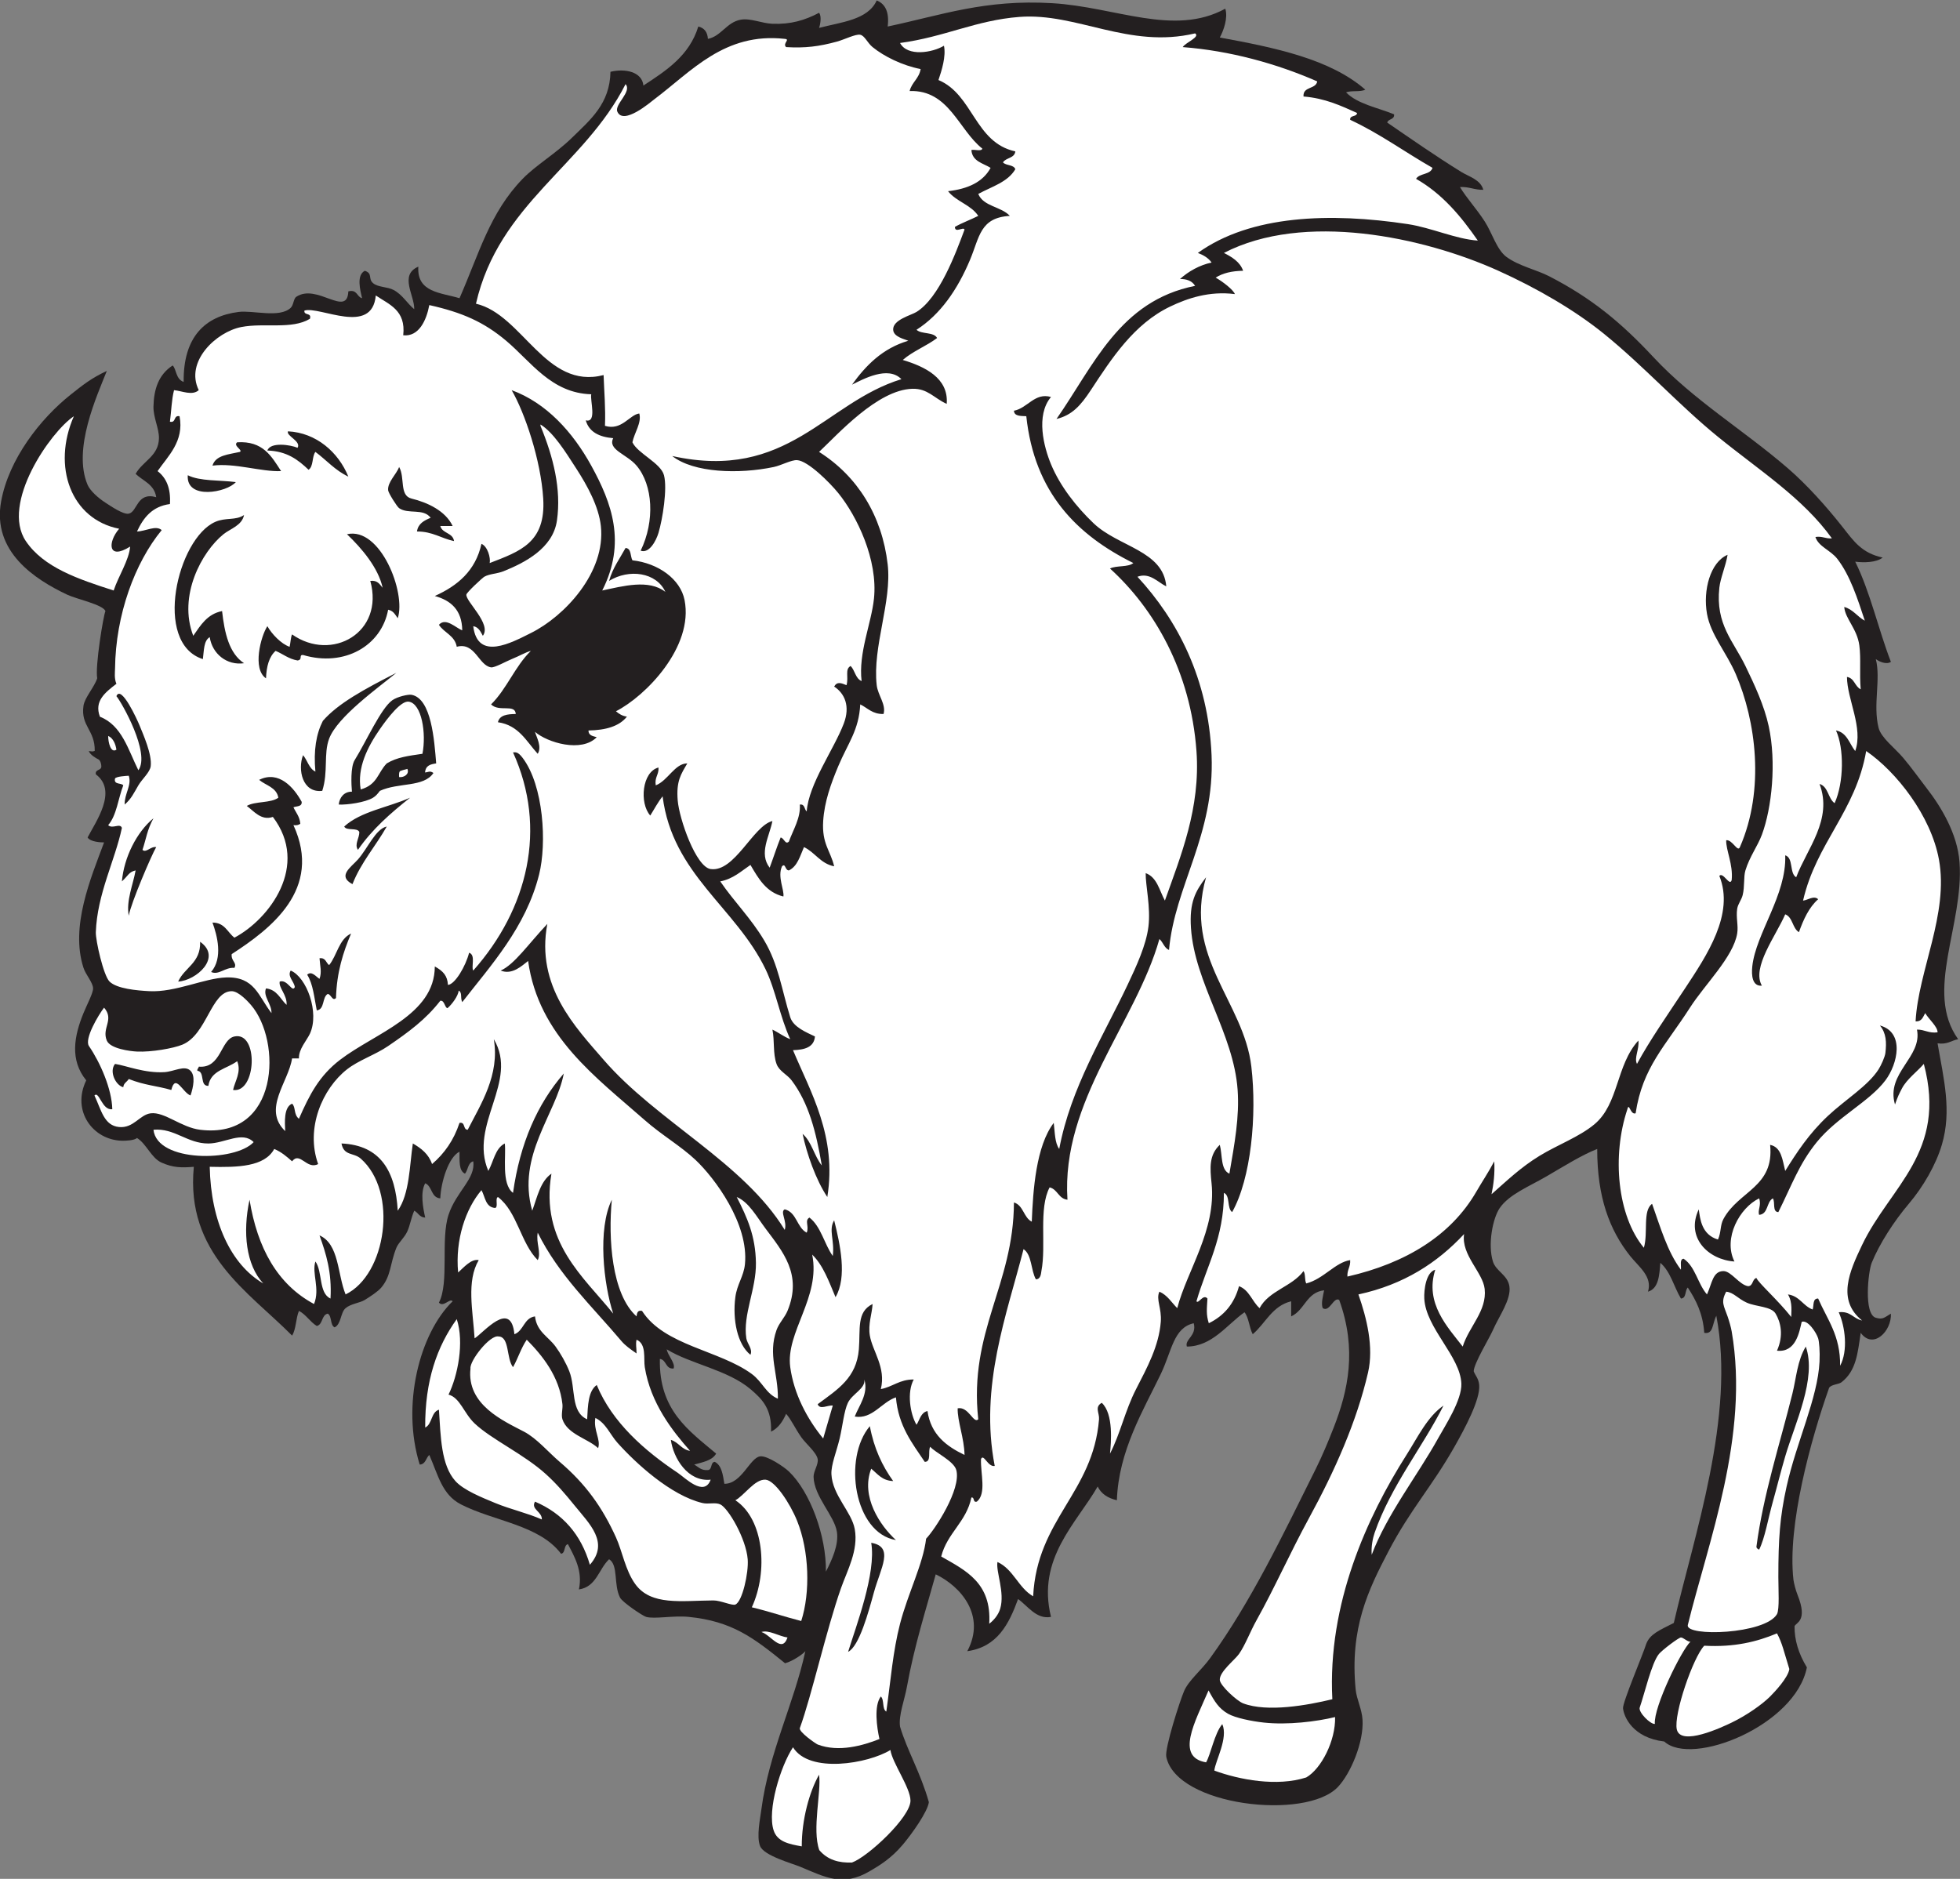
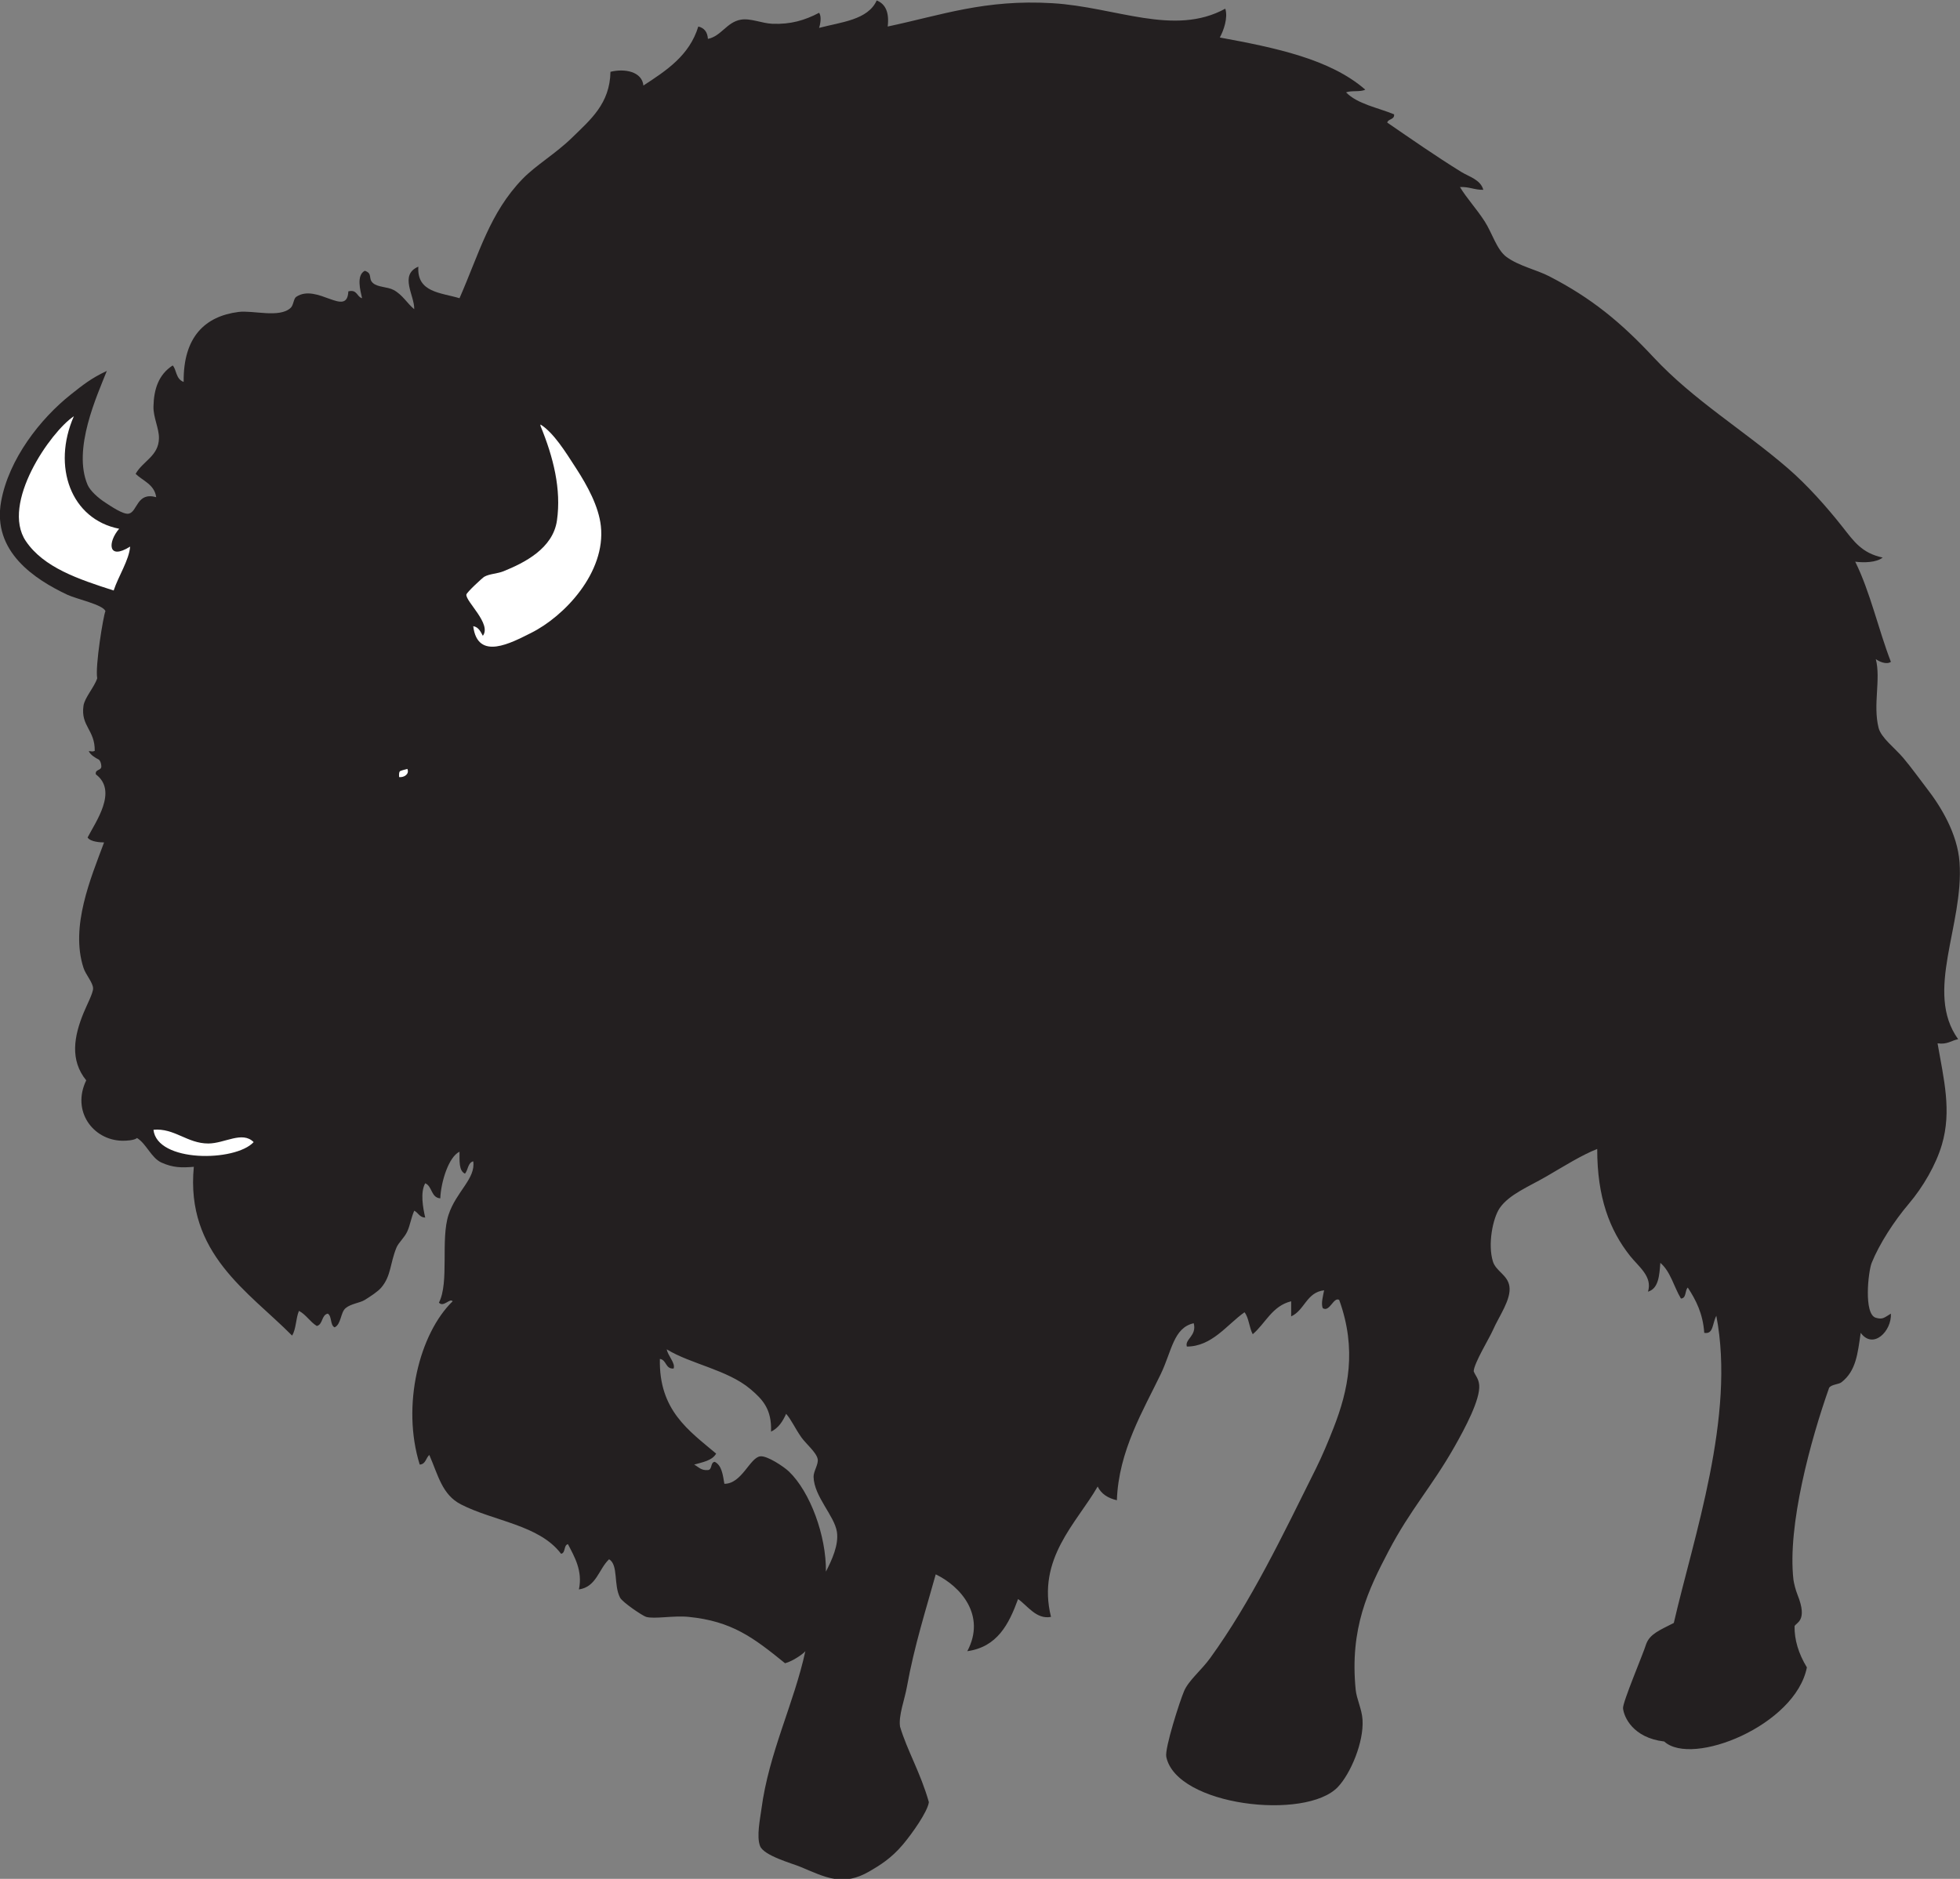
<svg xmlns="http://www.w3.org/2000/svg" viewBox="0 0 756.293 725.08" height="725.08" width="756.293" xml:space="preserve" id="svg2" version="1.1">
  <rect x="0" y="0" width="756.293" height="725.08" fill="#808080" stroke="none" />
  <defs id="defs6" />
  <g transform="matrix(1.333,0,0,-1.333,0,725.08)" id="g10">
    <g transform="scale(0.1)" id="g12">
      <path id="path14" style="fill:#231f20;fill-opacity:1;fill-rule:evenodd;stroke:none" d="m 309.164,4365.54 c -28.125,-71.33 -99.773,-226.25 -55.613,-329.73 7.304,-17.11 30.773,-38.22 51.64,-51.64 13.543,-8.71 51.508,-35.19 67.539,-31.79 25.418,5.41 22.918,63.68 79.45,47.68 -5.285,37.09 -38.016,46.74 -59.586,67.53 21.113,37.69 66.703,51.25 67.523,103.29 0.453,28.27 -16.543,60.05 -15.883,91.37 1.059,50.5 14.844,92.83 55.614,119.18 11.297,-11.15 8.496,-39.41 31.785,-47.68 -1.481,130.21 61.808,190.25 158.902,202.61 42.199,5.38 118.504,-18.56 150.957,11.92 8.289,7.78 8.309,26.68 15.891,31.78 60.305,40.5 147.527,-61.48 150.957,15.89 26.18,6.32 24.01,-15.72 39.73,-19.86 -5.53,24.02 -16.79,66.66 7.95,79.45 23.89,-8.02 8.54,-22.48 23.84,-35.75 14.28,-12.4 41.39,-10.14 59.58,-19.86 25.74,-13.76 39.13,-38.89 59.59,-55.62 1.37,39.36 -44.34,99.05 11.92,123.15 -4.83,-75.02 65.32,-75.05 119.18,-91.37 57.23,130.35 87.42,247.19 182.74,345.62 38.13,39.38 96.08,73.23 143.02,119.17 53.47,52.34 109.46,98.12 111.22,190.69 41.93,10.31 91.31,0.39 95.35,-39.72 66.5,43.41 133.15,86.66 158.9,170.81 17.16,-4.02 26.56,-15.81 27.81,-35.75 38.57,7.62 54.52,48.66 95.35,55.61 28.26,4.82 61,-10.75 91.36,-11.91 53.28,-2.02 93.69,10.07 135.07,31.78 7.68,-9.67 3.82,-33.23 0,-43.7 65.03,17.08 141.22,22.99 166.85,79.45 25.58,-10.17 36.71,-34.8 31.79,-75.48 157.02,33.28 281.27,79.13 476.71,67.54 183.45,-10.88 351.89,-97.2 500.54,-15.89 8.34,-26.41 -4.84,-63.39 -15.88,-83.43 160.95,-29.71 319.16,-62.2 421.09,-150.95 -13.66,-7.53 -40.66,-1.72 -55.61,-7.95 33.49,-34.03 91.2,-43.85 139.03,-63.56 1.59,-16.14 -16.91,-12.22 -19.86,-23.84 69.5,-47.65 140.33,-97.15 214.53,-143.01 21.81,-13.48 55.88,-22.25 63.56,-51.65 -25.73,-0.57 -40.9,9.43 -67.54,7.95 19.52,-32.48 46.8,-61.17 71.51,-99.32 21.62,-33.37 34.85,-82.4 63.56,-103.28 35.68,-25.97 86.57,-36.78 123.15,-55.62 122.14,-62.89 207.27,-132.92 301.92,-234.38 116.76,-125.17 260.73,-210.68 389.32,-321.79 54.88,-47.42 111.13,-110.14 158.9,-170.82 31.8,-40.38 54.73,-74.44 115.21,-87.4 -18.1,-14.62 -54.48,-15.13 -79.46,-11.92 43.47,-87.63 66.79,-195.4 103.29,-290 -12.83,-8.95 -34.35,0.89 -43.68,7.95 15.07,-58.41 -8.73,-131.67 7.93,-198.63 7.29,-29.29 47.12,-58.53 71.52,-87.4 24.94,-29.53 48.93,-63.51 67.52,-87.4 40.68,-52.22 89.31,-131.19 95.35,-214.52 13.19,-182.38 -102.72,-374.94 -3.98,-512.46 -19.97,-3.87 -31.54,-16.13 -59.59,-11.93 18.19,-104.79 41.35,-195.22 12.6,-293.15 -17.03,-58.05 -54.3,-122.6 -96.02,-171.64 -42.28,-49.73 -85.37,-116.37 -107.26,-170.82 -9.98,-24.82 -23.7,-148.48 11.93,-158.91 20.25,-5.93 24.39,0.39 43.68,11.92 2.63,-50.31 -51.13,-104.96 -87.39,-55.63 -8.87,-60.21 -13.26,-110.06 -55.61,-143.01 -8.46,-6.56 -28.37,-5.83 -35.76,-15.89 -53.3,-150.49 -121.42,-399.09 -103.3,-556.156 1.48,-10.137 6.01,-28.906 11.93,-43.711 30.53,-76.172 -4.8,-79.726 -8.75,-90.566 -0.49,-39.004 11.16,-78.887 35.69,-119.219 -33.11,-168.105 -332.33,-288.262 -412.92,-214.551 -91.11,10.84 -116.85,71.446 -119.26,96.153 -1.65,16.933 58.6,158.125 66.95,185.937 10.76,29.336 38.71,39.922 80.03,61.152 57.05,248.106 179.22,599.061 123.04,889.241 -12.06,-22.97 -7.91,-54.1 -34.92,-49.38 -3.85,55.74 -24.07,95.12 -47.68,131.12 -8.84,-8.38 -3.42,-31.02 -19.86,-31.8 -20.35,33.94 -30.11,78.48 -59.59,103.3 -2.82,-36.89 -5.12,-74.34 -35.75,-83.44 13.59,43.93 -26.98,72.23 -51.65,103.3 -60,75.59 -95.44,170.63 -95.33,309.87 -44.35,-17.27 -95.7,-49.63 -146.99,-79.46 -50.66,-29.45 -107.85,-51.95 -135.07,-91.36 -20.18,-29.22 -35.28,-105.22 -19.87,-154.95 8.75,-28.22 42.48,-38.71 47.68,-71.5 6.07,-38.26 -30.45,-87.38 -47.68,-127.13 -9.8,-22.62 -54.89,-96.07 -55.62,-119.18 4.41,-12.05 14.2,-20.56 15.9,-39.72 3.73,-41.96 -42.08,-126.82 -71.51,-178.77 -65.61,-115.8 -127.16,-180.73 -190.68,-301.918 -58.54,-111.66 -112.95,-223.066 -95.35,-401.23 2.75,-27.813 17.94,-56.036 19.86,-87.403 4.01,-64.902 -34.64,-155.937 -71.5,-194.648 -92.8,-97.52 -467.03,-54.766 -496.58,87.383 -5.09,24.453 39.29,162.168 51.65,190.703 13.49,31.172 49.71,59.726 75.47,95.332 118.76,164.16 208.96,353.398 305.89,548.221 18.15,36.45 35.58,78.03 51.65,119.18 41.79,107.05 67.83,225.74 15.89,369.45 -16.26,9.93 -27.84,-37.03 -47.68,-23.82 -5.37,13.71 0.87,34.9 3.99,51.64 -51.17,-5.78 -56.16,-57.74 -95.35,-75.49 0,14.57 0,29.14 0,43.71 -55.3,-13.57 -74.01,-63.71 -111.24,-95.35 -10.29,18.83 -10.92,47.34 -23.83,63.57 -50.68,-35.68 -93.81,-99.16 -166.85,-99.31 -6.93,21.23 29.35,30.78 19.87,67.52 -58.72,-13.13 -63.27,-80.22 -95.35,-146.98 -50.11,-104.31 -122.27,-222.58 -127.12,-365.49 -25.75,6.02 -45.3,18.27 -55.62,39.73 -60.36,-105.19 -177.12,-208.495 -135.07,-377.402 -42.34,-8.105 -67.63,32.168 -95.33,51.641 -26.57,-72.734 -59.97,-138.672 -146.99,-150.957 54.97,103.223 -18.97,187.734 -91.37,222.461 -27.86,-100.703 -61.97,-206.367 -83.43,-325.742 -6.74,-37.5 -24.77,-83.457 -19.86,-115.215 20.9,-69.922 59.11,-132.559 83.42,-218.496 -3.49,-27.695 -48.66,-91.348 -75.48,-123.145 -33.76,-40.02 -67.14,-60.078 -96.06,-76.973 -77.76,-45.508 -127.45,-17.539 -201.88,13.418 -22.49,9.336 -104.36,31.641 -115.21,59.59 -10.78,27.753 0.25,79.004 3.98,107.246 21.54,163.164 94.19,305.273 127.12,456.855 -6.04,-7.519 -35.23,-28.555 -58.73,-34.922 -91.95,74.629 -153.99,121.699 -278.95,134.238 -44.25,4.454 -99.14,-6.894 -123.14,0 -10.56,3.028 -68.48,42.247 -75.49,55.606 -19.38,36.992 -4.37,94.59 -31.78,111.25 -30.07,-28.184 -36.52,-80.02 -87.39,-87.402 11.48,53.925 -13.12,95.253 -31.79,131.093 -12.9,-2.988 -6.14,-25.644 -19.86,-27.812 -63.45,83.887 -194.92,94.067 -290,143.027 -54.4,28.01 -65.82,84.43 -91.37,143.01 -10.07,-8.46 -10.13,-26.94 -27.81,-27.81 -53.47,171.36 -0.99,379.14 95.35,472.75 -8.2,10.08 -26.4,-18.56 -39.73,-3.98 30.4,58.75 4.33,182.79 27.8,254.25 22.17,67.44 79.02,104.63 71.52,154.92 -15.74,-4.12 -14.7,-25.03 -23.84,-35.74 -18.28,8.21 -15.7,37.27 -15.89,63.56 -31.91,-15.2 -53.97,-88.79 -55.62,-135.06 -27.15,1.97 -23,35.25 -43.69,43.69 -14.73,-26.21 -6.47,-71.21 0,-99.32 -16.76,0.47 -20.1,14.34 -31.79,19.87 -9.34,-21.74 -11.81,-41.6 -19.87,-59.59 -8.37,-18.71 -25.56,-32.35 -31.77,-47.68 -18.64,-45.98 -15.08,-81.21 -43.7,-115.19 -10,-11.88 -32.14,-26.06 -47.67,-35.77 -14.22,-8.88 -40.2,-10.84 -55.63,-23.82 -15.085,-12.72 -12.468,-46.49 -31.773,-55.63 -13.597,6.27 -7.344,32.38 -19.863,39.73 -18.652,-3.87 -13.578,-31.45 -31.777,-35.76 -19.747,12.05 -30.793,32.77 -51.645,43.71 -9.164,-21.29 -7.996,-52.91 -19.867,-71.51 -126.067,127.17 -308.711,237.46 -284.43,488.62 -36.402,-3.05 -60.383,-2.45 -92.969,11.93 -30.41,13.42 -43.929,54.55 -71.503,71.5 -7,-6.79 -31.114,-8.28 -43.704,-7.95 -84.5,2.27 -146.117,86.55 -103.289,174.81 -48.066,59.14 -35.054,128.2 -7.937,194.65 9.472,23.22 27.969,57.99 27.805,71.52 -0.204,16.84 -21.297,39.47 -27.805,59.57 -38.695,119.45 20.93,259.11 59.582,363.11 -8.512,-0.11 -39.606,1.17 -47.664,14.3 23.187,45.25 88.234,134.52 23.832,182.74 -2.742,15.99 16.726,9.75 15.894,23.84 -0.078,6.99 -2.988,15.18 -6.73,18.5 -10.777,5.71 -23.664,12.91 -29.801,24.86 8.383,0.31 8.75,-2.7 17.469,0.7 0.797,61.42 -41.055,71.3 -32.582,130.72 3.308,23.25 31.609,54.31 39.722,79.46 -6.371,35.04 17.907,182.01 23.836,194.66 -8.113,19.1 -83.316,34.42 -111.23,47.67 -92.555,43.93 -217.418,124.09 -190.691,270.14 22.297,121.79 112.488,238.62 202.605,309.87 34.074,26.93 58.035,46.42 103.289,67.53 z M 1910.14,1505.25 c 19.83,-2.67 15.45,-29.57 39.72,-27.81 6,15.39 -16.42,36.47 -19.86,55.61 68.91,-42.5 175.78,-59.07 242.32,-115.2 36.2,-30.53 61.97,-58.94 59.59,-123.14 21.43,10.35 33.88,29.68 43.7,51.64 15.41,-17.64 24.82,-40.3 43.7,-67.54 12.85,-18.52 44.3,-44.32 47.67,-63.56 2.68,-15.27 -12.39,-35.39 -11.92,-51.64 1.66,-56.93 60.3,-112.22 67.54,-158.9 5.88,-37.972 -14.96,-82.308 -31.78,-115.218 1.17,104.238 -45.7,231.018 -107.27,289.998 -13.45,12.91 -63.1,46.8 -83.42,43.69 -29.85,-4.51 -53.05,-79.74 -103.28,-79.43 -4.39,26.07 -7.54,53.38 -27.81,63.55 -13.3,-1.26 -6.45,-22.67 -19.87,-23.82 -20.15,-1.6 -27.65,9.41 -39.72,15.88 24.72,7.07 52.09,11.48 63.56,31.79 -78.98,66.66 -166.1,125.24 -162.87,274.1 v 0" />
-       <path id="path16" style="fill:#ffffff;fill-opacity:1;fill-rule:evenodd;stroke:none" d="m 301.215,2522.25 c 30.508,-34.83 -7.449,-58.75 7.949,-95.36 9.957,-23.63 67.555,-30.85 87.399,-31.77 41.894,-1.94 104.824,9.14 131.093,19.86 71.344,29.1 83.321,155.02 143.02,154.92 20.383,-0.02 48.363,-31.33 55.613,-39.7 90.242,-104.3 82.734,-389.71 -146.988,-361.51 -54.676,6.7 -103.024,52.56 -143.012,47.66 -32.066,-3.93 -49.203,-43.54 -91.371,-39.73 -43.902,3.99 -51.66,49.26 -71.512,91.37 13.864,14.26 21.496,-44.03 51.649,-39.73 -1.325,58.46 -34.797,134.88 -67.535,182.76 -14.098,20.6 27.453,90.15 43.695,111.23 z m 55.621,-230.41 c 0.941,12.3 11.055,15.43 15.894,23.82 46.508,-18.47 80.676,-19.47 123.149,-31.77 12.047,49.22 32.851,-7.85 55.613,-15.9 8.563,24.9 14.332,57.07 0,71.5 -17.023,17.19 -47.262,-2.2 -75.48,-3.96 -57.071,-3.54 -110.989,18.98 -143.016,23.83 -17.473,-21.14 1.027,-61.63 23.84,-67.52 z m 246.305,3.96 c 6.468,45.18 54.011,49.28 83.422,71.5 12.941,-31.25 -6.586,-57.87 -11.918,-83.41 67.777,-9.93 74.707,170.04 3.972,154.92 -40.359,-8.61 -37.894,-93.18 -103.289,-87.38 -0.215,-5.08 -5.09,-5.51 -3.973,-11.94 22.704,-2.44 5.793,-44.53 31.786,-43.69 v 0" />
-       <path id="path18" style="fill:#ffffff;fill-opacity:1;fill-rule:evenodd;stroke:none" d="m 313.141,3308.82 c 14.941,-6.24 21.64,-24.73 23.836,-39.72 -16.543,-11.08 -23.829,21.07 -23.836,39.72 v 0" />
      <path id="path20" style="fill:#ffffff;fill-opacity:1;fill-rule:evenodd;stroke:none" d="m 444.234,2168.69 c 60.672,5.63 97.684,-39.92 158.903,-39.74 47.426,0.15 98.367,37.16 131.101,3.98 -53.476,-57.58 -279.621,-59.38 -290.004,35.76 v 0" />
-       <path id="path22" style="fill:#ffffff;fill-opacity:1;fill-rule:evenodd;stroke:none" d="m 1222.87,3257.18 c -41.07,-6.07 -73.36,-9.82 -103.29,-27.81 -26.53,-27.08 -26.49,-61.42 -75.48,-75.48 -10.69,62.41 19.26,122.35 55.61,174.79 23.35,33.68 61.34,82.7 83.43,79.46 37.76,-5.55 51.28,-91.87 39.73,-150.96 z M 4996.85,1699.9 c 21.7,-2.07 33.05,-19.86 59.59,-31.77 26.79,-12.02 70.83,-10.47 83.42,-31.78 14.6,-24.69 23.96,-62.39 3.98,-107.27 54.99,-5.95 64.68,54.47 71.5,83.44 17.53,7.23 42.54,-31.17 47.68,-47.68 2.91,-9.33 5.43,-37.07 3.97,-67.54 -5.04,-105.46 -66.7,-232.3 -95.35,-361.5 -19.56,-88.22 -23.83,-151.542 -23.84,-262.187 0,-36.543 3.7,-92.578 -3.96,-107.265 -34.23,-58.457 -264.46,-65.899 -258.23,-31.778 58.35,238.848 179.21,548.03 127.14,850.14 -2.19,12.67 -6.89,28.96 -11.92,43.69 -10.25,30 -20.54,41.05 -3.98,71.5 z m 191.51,-295.56 c -35.67,-143.68 -84.36,-292.19 -104.11,-443.344 0.84,-4.453 4.4,-6.191 7.94,-7.93 16.89,34.2 25.42,88.084 39.74,139.024 11.63,41.46 22.72,86.89 35.75,131.09 28.32,96.16 91.71,225.82 59.58,317.84 -24.63,-40.34 -27.53,-90.88 -38.9,-136.68 z m -1009.88,-34.16 c -46.66,-32.23 -74.03,-90.69 -107.25,-143.01 -113.3,-178.44 -228.92,-430.451 -214.52,-707.131 -72.06,-17.519 -188.39,-38.457 -258.23,-11.914 -17.94,6.816 -66.45,51.172 -67.52,67.539 -1.57,23.828 43.43,58.086 55.61,75.469 18.27,26.113 31.74,63.769 51.64,99.316 50.82,90.781 95.98,193.164 150.96,293.981 75.14,137.74 137.95,279.2 170.82,421.1 17.2,74.14 -3.86,158.12 -27.79,226.44 131.73,28.5 228.6,91.84 305.89,174.79 -8.92,-60.59 54.43,-110.86 59.58,-158.91 6.85,-63.9 -45.19,-108.4 -63.57,-166.83 -43.12,55.86 -110.56,125.21 -79.45,222.44 -26.9,-7.13 -33.02,-58.71 -31.78,-83.42 4.32,-85.49 104.66,-167.64 107.3,-246.47 1.59,-47.59 -46.32,-120.35 -67.56,-158.73 -58.66,-105.97 -148.38,-220.31 -191.93,-336.578 -1.97,24.746 3.51,49.375 8.35,63.338 47.2,136.21 139.44,248.77 199.45,368.58 z m -1676.43,75.48 c 12.48,-41.64 -16.18,-76.48 -27.81,-107.26 51.12,-8.44 77.38,41.58 119.18,55.62 7.09,-82.97 47.3,-132.79 83.43,-186.72 20.15,-0.29 8.58,31.14 15.89,43.7 14.38,-17 68.47,-41.21 75.48,-67.52 14.83,-55.73 -62.39,-172.7 -87.4,-198.636 -8.58,-73.125 -52.59,-158.047 -75.48,-246.309 -20.75,-80.019 -26.89,-163.125 -39.73,-254.258 -12.76,7.11 -5.33,34.414 -15.88,43.711 -20.45,-26.64 -11.55,-89.726 -3.98,-123.144 -47.35,-18.887 -118.11,-39.102 -178.77,-15.899 -5.17,1.993 -55.64,36.739 -51.64,47.676 33.51,91.504 76.92,285.371 119.17,405.195 17.94,50.879 50.84,109.258 39.73,170.824 -9.04,50.11 -64.6,97.67 -67.53,158.9 -1.3,27.15 14.73,65.18 23.84,103.3 8.29,34.71 12.66,80.02 23.83,103.29 12.8,26.67 51.22,40.89 47.67,67.53 z m 91.37,-464.801 c -45.92,41.851 -102.73,126.131 -71.51,206.581 18.3,-14.8 31.47,-34.74 63.56,-35.74 -31.68,43.77 -55.78,95.18 -67.53,158.89 -78.4,-92.29 -45.69,-309.38 75.48,-329.731 z m -63.56,-150.957 c 19.35,70.411 59.64,131.621 -7.95,143.008 15.02,-87.48 -44.14,-241.738 -66.9,-315.722 32.39,16.113 59.15,115.625 74.85,172.714 z m -1044.8,651.508 c 14.29,25.45 23.55,55.89 39.73,79.47 45.33,-45.8 94.44,-106.43 103.28,-186.72 1.44,-13.05 -4.21,-31.02 0,-43.71 14.49,-43.59 73.75,-55.82 103.29,-83.42 8.59,24.55 -14.29,51.88 -7.95,87.38 30.35,-14.53 42.57,-47.96 63.57,-71.48 53.29,-59.71 154.75,-152.93 246.3,-174.8 17.51,-4.18 37.06,2.71 51.64,-3.97 23.14,-10.62 74.75,-99.121 79.46,-158.906 3.06,-38.926 -15.55,-122.832 -35.75,-131.113 -9.39,-3.828 -42.86,12.05 -63.57,11.933 -92.58,-0.586 -180.71,-16.054 -226.44,47.676 -28.62,39.883 -37.13,94.453 -55.61,135.059 -39.62,87.031 -87.5,154.321 -162.88,218.491 -33.2,28.29 -66.1,67.91 -103.29,87.41 -59.93,31.4 -166.6,78.02 -154.93,182.73 -3.14,22.01 56.29,98.26 81.1,92.87 32.46,-0.6 22.34,-64.06 42.05,-88.9 z m -254.24,-174.79 c -1.02,136.09 34.73,235.41 91.36,313.83 22.18,-67.68 2.82,-164.16 -23.84,-218.5 33.54,-9.02 44.22,-53.75 75.48,-83.41 48.68,-46.2 143.08,-89.24 206.58,-147 30.58,-27.79 54.98,-56.25 83.43,-91.36 42.51,-52.48 100.58,-106.391 43.69,-170.825 -25.67,88.204 -79.08,148.675 -158.89,182.735 -12.92,-22.36 20.75,-28.46 19.85,-51.64 -42.43,18.83 -90.17,29.1 -135.07,47.68 -37.22,15.41 -91.35,36.97 -115.2,63.57 -41.62,46.37 -42.4,128.09 -47.67,206.56 -23.22,-7.24 -19.09,-41.81 -39.72,-51.64 z m 95.34,448.91 c -8.91,94.98 21.86,184.7 67.53,238.36 10.95,-19.51 11.35,-49.57 39.72,-51.64 9.83,3.41 -1.16,27.63 7.95,31.77 56.32,-43 65.52,-133.12 115.21,-182.73 10.96,21.66 -5.71,49.82 0,79.45 61.03,-123.4 156.3,-211.85 242.33,-313.85 10.65,-12.63 25.41,-23.18 43.7,-35.76 0.01,17.76 -3.01,25.86 0,39.75 29.38,-12.31 19.9,-54.96 23.83,-79.47 16.75,-104.32 80.35,-185.12 131.11,-242.33 -25.23,3.93 -33.08,25.2 -55.63,31.78 7.02,-52.07 48.78,-122.32 115.2,-115.2 -18.69,-51.54 -74.65,6.08 -95.34,19.87 -95.45,63.55 -189.91,145.97 -234.38,254.24 -24.87,-17.5 -25.65,-59.09 -27.8,-99.32 -48.73,21.66 -32.4,90.31 -51.65,139.04 -9.42,23.87 -25.01,51.41 -39.73,71.53 -21.73,29.7 -54.25,42.73 -59.58,87.38 -32.44,-4.63 -32.43,-41.72 -59.6,-51.64 -9.93,102.01 -89.37,4.14 -115.21,-11.92 -5.12,80.59 -24.05,165.49 11.93,226.45 -21.61,4.78 -43.79,-21.76 -59.59,-35.76 z M 352.859,3042.66 c -5.375,15.01 -27.308,-4.24 -39.718,7.94 24.636,28.33 28.886,77.05 43.695,115.21 -5.777,7.98 -28.203,0.92 -23.84,19.86 3.543,5.91 31.379,7.51 39.734,7.95 9.223,-27.55 -12.64,-51.83 -11.925,-83.42 19.254,16.46 26.008,32.24 39.73,55.61 10.828,18.44 33.641,37.76 35.754,55.62 4.078,34.39 -21.797,91.68 -32.559,118.4 -5.261,13.07 -52.835,118.74 -66.753,84.19 14.761,-17.18 99.234,-165.41 63.558,-214.51 -29.515,59.2 -47.492,129.95 -111.234,154.93 -17.383,45.33 15.262,70.34 47.676,95.34 -6.778,15.86 -4.082,33.79 -3.981,43.7 1.66,156.49 57.832,307.52 135.07,401.24 -16.8,15.12 -46.578,-3.4 -71.503,-3.97 18.46,39.79 43.882,72.63 95.347,79.45 2.953,46.66 -11.105,76.3 -35.758,95.34 29.129,42.52 77.75,86.26 63.567,158.91 -18.336,3.76 -9.117,-20.02 -27.809,-15.9 4.16,30.27 4.738,64.11 11.906,91.37 23.153,-2.24 52.602,-16.8 71.512,0 -40.664,82.93 50.758,168.67 123.152,182.74 66.622,12.96 145.918,-7.94 198.629,23.84 5.922,19.16 -18.23,8.25 -15.886,23.84 45.168,13.34 195.847,-73.81 206.577,43.7 38.6,-26.29 87.49,-42.28 79.45,-115.22 45.06,-4.86 67.1,42.85 75.48,87.41 95.75,-21.49 157.74,-48.91 222.47,-103.3 72.1,-60.57 130.38,-151.59 246.3,-154.92 -3.89,-17.49 17.39,-83.81 -15.89,-75.49 9.69,-34.01 39.21,-48.18 79.45,-51.64 -16.65,-33.71 39.1,-45.92 67.54,-79.45 47.56,-56.09 53.69,-160.15 11.92,-246.3 24.74,-8.92 44.68,28.39 51.64,51.64 11.87,39.69 26.1,127.83 15.89,166.85 -9.28,35.46 -76.37,63.13 -91.37,95.34 5.15,26.68 27.54,57.15 19.86,83.43 -28.07,-3.42 -50.89,-50.75 -99.32,-35.76 2.1,52.42 -2.34,98.3 -3.97,146.99 -167.9,-43.57 -234.72,175.39 -369.45,206.58 66.27,289.94 313.31,399.11 433.02,635.62 19.45,-21.67 -32.67,-58.73 -23.84,-79.46 17.39,-40.79 96.63,27.76 107.26,35.76 107.74,80.99 203.21,194.17 377.4,174.79 17.31,-1.23 -7.38,-13.28 3.97,-23.83 55.04,-3.32 95.5,1.79 146.99,15.88 21.75,5.96 54.25,22.54 67.53,19.87 12.88,-2.58 20.74,-23.52 35.76,-35.75 33.15,-27 85.93,-53.17 139.04,-63.57 -4.3,-27.47 -25.48,-38.08 -31.79,-63.56 114.18,3.64 141.36,-112.43 210.55,-166.84 -2.95,-8.96 -22.28,-1.57 -31.78,-3.98 2.51,-33.24 33.58,-37.93 55.62,-51.64 -22.31,-41.26 -66.1,-61.03 -123.15,-67.54 23.07,-29.9 66.53,-39.4 87.39,-71.5 -22.05,-11.06 -46.34,-19.86 -67.53,-31.78 -0.26,-19.53 24.98,1.55 27.81,-7.95 -25.53,-68.75 -73.21,-197.61 -139.04,-238.36 -15.85,-9.81 -69.15,-22.63 -67.54,-51.64 1.17,-20.93 33.19,-26.97 43.71,-31.79 -74.59,-22.07 -122.32,-71.02 -162.88,-127.12 32.71,16.24 104.49,55.66 143.01,15.9 -221.83,-67.9 -328.22,-296.29 -663.43,-222.48 62.03,-49.02 193.59,-52.94 293.98,-31.77 21.54,4.54 50.96,20.92 67.54,19.86 31.64,-2.04 94.58,-64.99 119.17,-95.35 54.2,-66.9 115.21,-193.08 103.29,-305.88 -7.59,-71.78 -45.48,-156.73 -35.75,-238.36 -17.9,7.26 -19.19,31.12 -31.79,43.69 -17.44,-9.62 -5,-31.32 -11.91,-55.62 -14.94,6.02 -27.03,11.47 -35.76,-3.97 30.33,-19.84 47.16,-56.62 27.81,-107.25 -28.79,-75.37 -101.48,-174.56 -107.26,-254.25 -7.43,5.81 -4.68,21.8 -19.86,19.87 2.65,-38.36 -19.09,-72.6 -31.79,-107.27 -10.45,-9.99 -13.37,9.96 -23.83,11.92 -11.38,-28.35 -20.93,-58.52 -31.78,-87.4 -31.97,41.36 -0.55,90.47 7.94,135.07 -55.84,-13.82 -109.24,-148.82 -178.77,-139.05 -42.64,6.01 -90.94,145.21 -95.34,198.64 -4.63,56.4 9.54,75.94 27.82,107.26 -36.2,0.05 -55.9,-49.76 -91.38,-63.56 -3.86,23.72 9.36,30.37 7.95,51.64 -47.55,-12.21 -55.92,-102.94 -23.84,-139.04 11.79,18.68 22.08,38.83 35.75,55.61 28.45,-226.14 211.38,-320.91 297.95,-500.54 29.61,-61.43 41.48,-137.46 71.51,-202.6 -19.07,7.4 -33.62,19.33 -51.65,27.79 6.77,-32.22 1.02,-68.75 11.92,-99.31 7.57,-21.2 30.83,-30.55 43.7,-47.66 49.82,-66.27 70.49,-148.11 87.4,-246.31 -21.96,27.03 -29.22,68.77 -55.61,91.37 11.86,-57.15 38.55,-133.48 71.51,-182.74 28.38,175.51 -48.41,303.6 -99.32,425.08 33.28,1.13 60.83,8.01 63.56,39.71 -24.61,11.93 -62.56,26.87 -71.51,55.62 -24.5,78.66 -33.89,152.76 -75.48,222.47 -38.8,65.04 -85.71,110.42 -127.13,170.83 37.62,7.4 60.49,29.56 87.4,47.66 23.11,-39.12 45.28,-79.19 95.35,-91.35 3.13,18.82 -17.85,56.83 -3.98,87.39 10.47,10.53 8.4,-11.77 19.86,-11.92 25.06,12.03 32.35,41.8 43.71,67.54 32.33,-15.34 47.54,-47.81 87.39,-55.62 -10.71,45.65 -35.96,64.64 -31.78,131.09 3.55,56.3 22.68,108.85 43.7,158.91 27.89,66.39 59.86,104 63.56,178.76 21.44,-10.33 34.97,-28.59 67.54,-27.81 7.76,28.07 -16.53,54.12 -19.87,83.42 -12.66,111.17 44.25,241.41 31.79,349.6 -16.24,140.99 -87.23,255.44 -198.64,325.76 53.49,50.02 169.02,180 270.14,182.74 44.35,1.19 62.89,-27.42 99.32,-43.7 6.16,75.02 -63.98,108.14 -127.13,127.12 28.89,25.41 68.43,40.16 99.32,63.56 -9.58,18.23 -45.35,10.26 -59.59,23.84 69.28,44.34 118.8,116.57 154.94,202.6 27.73,66.04 28.77,122.09 115.19,127.13 -24.55,27.09 -76.45,26.82 -91.37,63.55 38.52,21.08 85.27,33.92 107.27,71.51 -4.68,13.88 -27.19,9.89 -35.75,19.87 8.53,13.98 33.56,11.46 35.75,31.78 -117.58,25.43 -121.74,164.29 -222.47,206.57 9.34,27.69 22.34,68.6 15.89,99.32 -32.98,-20.1 -105.76,-32.43 -127.12,7.94 129.7,17.43 218.99,65.73 345.62,75.48 165.95,12.79 316.51,-93.21 508.48,-47.67 15.76,-10.39 -28.11,-26.58 -35.74,-39.72 136.74,-10.5 272.24,-47.91 389.31,-99.32 -4.26,-23.54 -41.92,-13.71 -39.73,-43.7 62.43,-5.1 108.36,-26.71 154.93,-47.67 -0.72,-12.51 -21.39,-5.09 -19.85,-19.86 85.85,-39.95 158.2,-93.39 238.35,-139.04 -6.07,-20.42 -37.83,-15.13 -47.68,-31.78 75.93,-43.25 130.02,-108.35 178.77,-178.78 -63.28,4.18 -134.65,37.38 -202.59,47.68 -223.9,33.96 -455.16,26.62 -607.82,-83.43 15.71,-5.99 30.61,-14.41 39.73,-27.8 -34.89,-7.44 -67.05,-25.65 -91.38,-47.67 18.3,0.32 34.92,-5.07 43.7,-19.86 -218.76,-43.44 -293.38,-231.02 -401.23,-385.35 45.05,10.94 69.92,38.71 99.32,83.42 59.76,90.87 124.5,191.84 230.41,242.33 49.33,23.53 112.25,45.17 186.71,35.75 -5.35,13.25 -35.3,36.16 -55.62,47.68 20.07,13.03 46.86,19.35 79.45,19.86 -9.35,26.39 -33.05,40.07 -55.61,51.64 231.15,119.6 575.96,47.09 794.53,-51.64 111.54,-50.38 221.15,-114.01 305.88,-182.74 115.19,-93.42 216.6,-205.92 329.73,-297.94 118.77,-96.6 246.2,-177.38 329.72,-293.98 -18.8,-1.6 -27.33,7.09 -47.66,3.97 8.77,-28.02 43.95,-38.1 63.56,-63.56 36.96,-47.97 58.4,-114.96 79.46,-178.77 -21.76,11.36 -33.61,32.61 -59.59,39.73 2.68,-34.11 37.18,-62.79 43.7,-111.24 5.09,-37.85 0,-82.32 3.97,-127.12 -17.15,8.02 -17.95,32.38 -39.73,35.76 0.3,-64.98 47.81,-147.17 23.83,-214.52 -17.08,21.31 -23.39,53.4 -55.61,59.58 23.68,-51.69 23.16,-150.19 -3.97,-210.55 -19.46,13.65 -18.09,48.12 -43.7,55.62 39.24,-103.07 -37.07,-188.41 -67.54,-270.14 -20.25,11.53 -7.24,56.31 -31.77,63.56 4.38,-114.71 -85.13,-226.01 -95.36,-321.77 -2.72,-25.53 -0.18,-58.05 27.82,-55.63 -30.28,52.54 40.52,144.06 67.54,206.58 22.13,-8.32 20.53,-40.37 39.71,-51.64 13.25,37.09 28.96,71.69 55.63,95.34 -12.21,11.95 -31.13,-3.11 -43.7,-3.97 38.2,167.05 152.4,258.1 182.73,433.02 87.21,-59.65 187.33,-187.15 210.56,-313.84 28.97,-157.99 -59.84,-322.13 -67.54,-468.77 18.34,-1.13 21.41,13.03 27.81,23.83 10.59,-17.95 36.36,-39.46 35.75,-55.61 -25.92,-3.42 -36.82,8.19 -59.59,7.93 16.26,-80.12 -90.88,-125.06 -63.55,-216.89 7.78,22.91 11.9,30.62 19.85,46.07 14.13,27.48 45.51,50.16 63.57,71.51 68.13,-256.18 -97.66,-354.52 -178.77,-524.38 -36.51,-76.44 -73.6,-159.18 0,-218.5 -25.52,4.93 -32.89,28.03 -67.53,23.85 18.8,-41.68 27.32,-111.6 3.96,-154.94 1.31,87.38 -37.55,134.57 -63.55,194.65 -16.47,0.59 -12.08,-19.71 -15.9,-31.78 -27.99,10.41 -37.64,39.16 -71.5,43.71 14.45,-24.18 8.97,-52.46 9.55,-65.31 -40.53,50.8 -94.71,98.26 -100.92,112.99 -12.48,-3.42 -8.83,-22.97 -23.84,-23.85 -25.51,3.71 -49.13,43.75 -71.5,43.69 -31.04,-0.06 -33.02,-35.6 -47.68,-67.52 -26.63,30.3 -33.54,80.33 -67.54,103.28 -12.34,-0.89 -6.71,-19.76 -7.94,-31.79 -39.21,52.17 -59.4,123.34 -83.43,190.7 -27.86,-19.26 -11.03,-84.08 -23.82,-127.13 -77.05,92.95 -92.87,266.39 -47.68,401.23 4.89,21.15 8.74,-17.79 23.84,-11.91 20.02,133.4 86.32,195 157.3,305.84 43.18,67.44 125.24,146.46 136.67,214.57 3.84,22.87 -3.82,46.06 0,71.51 2.15,14.35 12.22,25.05 15.89,39.73 6.21,24.79 2.3,52.98 7.95,71.51 12.1,39.71 35.47,70.49 47.67,103.28 29.04,78.09 42.34,209.89 19.86,313.84 -12.97,59.99 -41.11,120.21 -67.53,174.79 -35.04,72.36 -86.92,120.21 -75.48,226.44 3.05,28.28 18.58,62.92 23.84,95.35 -50.05,-21.33 -71.63,-102.76 -59.6,-170.82 10.72,-60.6 56.17,-111.52 83.44,-174.8 58.15,-134.99 84.78,-334.06 11.9,-500.54 -6.48,-16.6 -21.61,22.09 -39.72,19.86 -0.98,-28.83 20.38,-69.64 15.9,-115.21 -5.36,-20.57 -24.91,24.78 -35.76,11.91 44.7,-110.15 -36.52,-230.66 -99.31,-325.74 -51.48,-77.95 -102.8,-151.37 -139.05,-218.51 -9.1,17.18 7.3,42.93 3.98,67.53 -65.05,-71.62 -56.24,-183.08 -127.13,-242.32 -43.86,-36.64 -106.52,-59.36 -158.91,-91.37 -54.76,-33.47 -94.04,-71.62 -139.04,-111.23 5.9,28.52 9.91,58.95 7.95,95.33 -17.71,-33.35 -35.27,-59 -51.64,-87.38 -73.42,-127.38 -204.44,-207.63 -373.44,-246.31 -1.35,19.89 9.3,27.78 7.96,47.68 -43.17,-6.52 -77.14,-54.79 -127.14,-67.54 -5.18,9.38 -1.67,27.46 -7.94,35.74 -33.1,-45.02 -100,-56.25 -127.13,-107.24 -21.83,19.2 -29.65,52.42 -59.58,63.55 -13.72,-51.17 -43.82,-85.96 -87.4,-107.26 -8.15,25.19 -5.65,42.03 -3.96,71.5 -12.34,14.53 -26.06,-16.62 -31.79,-7.93 29.27,101.82 79.63,182.56 79.45,313.83 18.85,-7.64 8.19,-44.79 23.84,-55.63 54.61,97.01 72.14,279.65 55.61,421.12 -22.01,188.43 -197.35,315.41 -131.1,548.21 -30.94,-40.29 -48.69,-72.46 -43.7,-146.98 10.69,-159.44 123.65,-305.24 135.07,-468.77 5.51,-78.66 -8.87,-155.18 -23.83,-242.33 -25.96,11.12 -19.81,54.34 -27.8,83.42 -31.23,-29.43 -28.54,-66.23 -23.84,-111.23 14.04,-134.49 -71.01,-252.85 -99.32,-361.5 -16.6,16.48 -28.54,37.65 -51.64,47.65 -10.65,-22.24 7.12,-47.73 3.97,-87.38 -5.57,-70.25 -39.18,-131.8 -71.5,-194.67 -32.09,-62.38 -45.54,-129.24 -75.49,-186.7 3.06,31.49 10.79,114.67 -23.83,146.98 -21.63,-12.19 -6.47,-29.24 -7.94,-47.68 -17.17,-213.52 -179.42,-288.38 -190.69,-512.462 -42.93,24.59 -56.89,78.164 -103.29,99.317 -5.01,-27.813 21.9,-87.813 7.95,-135.078 -5.53,-18.692 -19.05,-33.985 -31.79,-43.692 7.2,118.438 -68.24,154.219 -139.03,194.668 17.58,68.497 72.57,99.547 87.39,170.817 10.45,1.18 3.13,-15.43 15.9,-11.93 28.28,23.26 10.28,81.07 11.91,123.16 7.42,17.52 19.87,-23.84 39.73,-19.86 -44.99,231.06 35.65,440.27 83.42,627.68 24.6,-16.45 20.86,-61.25 35.76,-87.41 14.67,0.24 14.76,18.03 15.88,23.83 14.61,74.96 -8.66,181.02 23.85,242.35 23.43,-5.71 25.46,-32.82 51.64,-35.77 -18.64,285.81 197.8,512.33 266.16,754.81 10.64,-9.22 13.83,-25.92 27.8,-31.78 16.27,185.17 132.94,333.34 123.16,564.1 -9.39,221.65 -98.94,391.37 -214.53,516.44 35.45,13.56 59.64,-16.64 83.43,-27.8 -8.72,103.8 -138.66,114.05 -210.54,182.74 -49.31,47.12 -96.52,106.58 -123.16,170.82 -20.47,49.4 -44.89,141.27 0,194.66 -46.94,13.82 -68.03,-32.58 -107.25,-39.73 0.91,-16.31 19.36,-15.06 35.75,-15.88 23.64,-221.34 146.14,-343.82 309.86,-425.08 -14.97,-12.84 -49.22,-6.41 -67.54,-15.89 127.24,-115.61 233.4,-296.51 250.28,-528.35 12.05,-165.52 -45.73,-304.1 -91.38,-433.02 -15.97,29.06 -22.48,67.57 -55.61,79.45 -0.55,-35.63 14.85,-98.68 7.95,-154.94 -6.61,-53.75 -34.97,-114.65 -59.59,-166.83 -70.35,-149.15 -165.15,-298.31 -198.63,-476.72 -13.01,17.44 -12.49,48.41 -15.89,75.47 -51.2,-67.25 -60.02,-194.48 -63.56,-286.02 -23.79,11.95 -24.05,47.44 -51.64,55.61 -0.91,-240.12 -131.16,-372.02 -103.3,-627.68 -13.74,-14.14 -27.71,37.81 -59.58,31.8 -1.02,-36.82 19.06,-86.86 19.86,-135.08 -52.75,25.37 -97.37,58.88 -107.26,127.13 -19.53,-4.32 -22.19,-25.49 -31.78,-39.73 -18.65,31.58 -28.19,94.67 -7.95,131.09 -41.35,0.32 -60.76,-21.32 -95.33,-27.81 15.6,62.42 -24.22,109.81 -31.79,154.94 -5.6,33.4 6.49,63.09 7.95,91.37 -46.86,-22.91 -34.92,-72.32 -39.73,-131.11 -6.77,-82.62 -60.77,-115.69 -119.18,-158.89 6.04,-17.25 28.95,-2.23 43.7,-3.98 -9.11,-31.94 -18.55,-63.54 -27.81,-95.34 -47.16,57.5 -84.93,129.89 -95.34,206.57 -13.74,101.21 88.6,202.05 63.56,325.76 32.23,-31.33 48.56,-78.56 67.54,-123.15 34.28,57.93 13.22,153.4 -3.98,222.46 -17.06,-28.39 1.8,-57.4 -3.97,-103.28 -24.79,34.81 -33.99,85.2 -67.54,111.23 -14.98,-8.45 -0.11,-25.45 -7.94,-43.69 -28.87,14.83 -28.54,58.85 -63.56,67.52 -14.59,-7.05 7.79,-34.12 0,-59.59 -119.78,195.65 -370.38,314.4 -524.39,492.6 -81.29,94.08 -196.92,212.87 -162.87,393.3 -54.68,-57.91 -95.34,-117.71 -135.07,-135.06 33.24,-13.32 60.8,13.28 79.45,27.79 30.23,-217.28 197.65,-337.36 337.67,-460.82 48.85,-43.06 104.62,-75.21 146.99,-115.19 55.28,-52.19 154.63,-184.84 143.01,-301.93 -3.48,-35.04 -22.95,-58.03 -27.8,-95.34 -8.59,-65.97 6.07,-136.95 43.69,-166.85 7.45,16.56 -9.46,31.79 -11.91,47.67 -10.57,68.29 29,142.72 27.8,218.5 -1.23,77.93 -25.03,130.51 -55.61,190.68 35.09,-14.82 56.74,-55.64 83.42,-91.36 49.76,-66.64 107.14,-132.76 63.57,-238.36 -7.9,-19.14 -24.71,-35.59 -31.79,-55.63 -25.33,-71.7 4.88,-124.47 3.98,-198.63 -35.05,14.8 -44.26,48.51 -75.48,71.52 -93.92,69.16 -253.5,81.94 -317.82,182.74 -13.31,2.71 -14.52,-6.66 -15.88,-15.9 -72.25,64.78 -82.17,225.84 -71.51,337.67 -41.73,-84.86 -23.98,-244.21 3.97,-329.72 -84.78,106.13 -212.39,206.58 -178.77,405.21 -32.16,-22.13 -40.99,-67.6 -55.61,-107.26 -45.7,159.74 68.97,279.49 91.37,397.26 -76.27,-87.95 -126.75,-201.66 -146.99,-345.62 -34.61,25.97 -19.37,108.2 -23.84,143.01 -28.1,-14.26 -32.36,-52.39 -47.67,-79.44 -57.27,134.47 89.18,258.62 15.9,381.37 17.64,-103.93 -37.96,-188.59 -75.49,-262.19 -14.54,0.02 -5.82,23.3 -23.83,19.85 -16.39,-49.83 -43.7,-88.72 -79.45,-119.18 -9.72,28.71 -31.24,45.56 -55.62,59.59 -9.45,-62.7 -9.32,-146.41 -43.7,-194.65 -6.4,112.77 -48.77,189.59 -162.876,194.65 6.891,-36.59 35.316,-25.84 55.616,-43.7 109.59,-96.36 73.79,-336.6 -43.71,-393.28 -23.796,58.28 -18.363,145.82 -75.472,170.82 18.859,-52.65 36.129,-106.89 31.781,-182.75 -34.687,15.62 -22.562,78.09 -43.695,107.26 -11.027,-34.1 14.098,-78.88 -3.973,-123.14 -105.961,56.91 -163.914,161.84 -186.718,301.91 -20.336,-94.8 -10.157,-188.77 39.734,-242.32 -93.711,54.61 -151.738,179.3 -154.934,337.66 81.465,-2 158.793,0.11 186.711,51.66 20.567,-8.58 36.156,-22.11 51.641,-35.77 22.957,29.5 42.609,-25.41 75.48,-7.94 -37.269,103.78 12.489,218.34 83.435,274.12 33.85,26.62 81.8,41.99 119.17,67.54 59.11,40.41 108.97,76.85 150.96,131.09 12.5,1.91 12.33,-19.28 20.63,-21.56 12.38,10.15 31.3,35.41 32.68,50.95 11.16,-6.03 3.68,-19.51 10.25,-33.37 82,105.68 184.11,216.21 222.47,369.46 22.57,90.18 13.25,257.11 -47.67,337.67 -14.47,19.13 -21.02,16.05 -27.81,15.89 100.05,-220.08 42.94,-453.31 -115.2,-631.64 -6.65,10.49 7.91,45.2 -11.92,51.64 -9.89,-39.06 -41.06,-91.81 -61.26,-93.14 -1.64,26.66 -13.44,39.72 -38.05,53.42 -0.1,-140.92 -172.68,-192.52 -274.118,-270.16 -60.324,-46.15 -88.473,-100.76 -119.18,-170.8 -15.82,12.3 -8.762,34 -19.867,43.69 -24.574,-10.25 -20.957,-54.8 -19.86,-79.45 -66.605,63.9 9.415,141.72 19.86,210.54 6.621,0 13.242,0 19.867,0 -1.129,26.8 22.945,52.33 31.777,71.51 28.352,61.5 -9.742,163.92 -55.617,182.75 -10.515,-16.54 9.758,-31.15 11.922,-47.69 -7.555,-17.66 -20.527,23.18 -43.703,15.89 -4.106,-17.44 22.019,-38.82 19.863,-67.51 -18.679,17.07 -27.332,44.16 -59.586,47.67 -9.375,-22.73 16.504,-44.35 15.891,-71.52 -38.219,49.47 -48.731,105.95 -131.094,103.3 -63.461,-2.07 -146.879,-43.67 -222.476,-39.75 -35.891,1.88 -93.891,6.88 -115.2,27.81 -17.636,17.35 -40.55,119.3 -39.726,143.03 3.84,110.41 55.816,208.29 75.476,301.92 z m 0,-154.93 c 18.34,16.69 20.086,27.58 39.735,31.78 -7.289,-40.68 -27.946,-88.2 -19.864,-131.1 6.133,36.39 66.743,177.34 79.45,198.64 -16.18,2.73 -29.426,-17.99 -39.731,-7.96 10.371,30.68 13.27,57.64 31.785,91.37 -48.711,-40.1 -85.25,-113.24 -91.375,-182.73 z m 270.145,1040.82 c -109.527,-48.32 -181.016,-350.98 -35.758,-397.26 3.363,24.44 2.156,53.46 19.867,63.56 7.399,-48.44 49.571,-82.53 99.317,-75.48 -43.051,28.46 -56.325,86.7 -63.571,150.96 -43.132,-8.51 -62.144,-41.13 -83.421,-71.51 -44.77,115.81 24.792,243.34 87.398,293.98 19.996,16.18 53.555,25.09 59.594,55.61 -24.61,-16.61 -52.703,-6.3 -83.426,-19.86 z M 579.301,2712.93 c 2.012,-61.6 -45.242,-73.95 -63.559,-115.22 52.223,3.01 128.184,69.75 63.559,115.22 z m 103.293,1330.83 c -46.781,6.19 -103.817,2.12 -139.043,19.86 -5.168,-72.61 113.574,-49.89 139.043,-19.86 z m -3.977,-1406.32 c 8.246,15.31 -10.222,19.36 -7.941,39.75 111.922,72.59 264.269,187.33 178.765,373.41 9.211,-1.27 15.247,0.64 19.86,3.97 -1.629,20.88 -12.731,32.3 -19.86,47.68 9.364,3.88 25.204,1.28 23.829,15.89 -22.278,41.04 -66.114,91.95 -123.149,63.56 19.32,-16.43 50.211,-21.31 55.625,-51.65 -22.094,-16.31 -67.234,-9.57 -91.375,-23.83 20.082,-14.46 41.746,-43.67 75.484,-31.77 106.922,-140.88 -9.921,-295.77 -111.238,-349.61 -20.324,15.43 -27.804,43.71 -63.562,43.7 13.558,-36.79 31.078,-102.72 -3.969,-143.01 22.184,-10.33 40.398,14.29 67.531,11.91 z m 135.071,1438.1 c -27.618,42.56 -52.239,88.12 -127.125,83.42 -12.95,-9.87 17.285,-22.42 7.945,-27.8 -32.238,-7.5 -70.383,-9.08 -79.453,-39.73 64.758,8.43 140.769,-18.3 198.633,-15.89 z m -43.7,-599.87 c 1.391,34.37 8.867,62.63 27.809,79.46 21.465,-8.99 37.558,-23.36 63.566,-27.81 16.231,2.47 2.27,16.59 15.887,15.88 120.609,-35.72 227.3,27.5 246.3,131.1 14.01,-3.2 18.19,-10.62 27.81,-24.64 24.7,73.27 -50.13,265.61 -146.98,243.14 42.81,-40.61 90.78,-97.24 103.28,-154.94 -8.65,9.89 -14.66,22.42 -35.76,19.87 41.34,-149.78 -111.513,-235.82 -226.435,-154.93 -3.82,-7.3 -4.727,-26.32 -7.086,-35.9 -24.711,8.4 -51.953,37.47 -64.426,59.73 -19.14,-29.12 -44.144,-124.22 -3.965,-150.96 z m 123.153,603.84 c 14.726,9.11 9.472,38.2 19.863,51.65 31.894,-23.72 57.422,-53.82 95.336,-71.51 -28.785,70.6 -92.688,127.02 -174.785,131.09 -5.707,-13.28 39.062,-28.55 27.808,-47.67 -20.129,8.68 -78.84,17.59 -87.41,-7.94 56.652,-1.62 89.367,-27.17 119.188,-55.62 z m 39.726,-929.59 c 17.699,55.28 3.367,107.12 19.863,150.96 23.797,63.26 141.68,147.25 194.66,190.68 -93.25,-47.48 -168.913,-88.63 -212.82,-139.1 -19.226,-37.73 -27.328,-85.27 -21.566,-146.92 -18.711,9.1 -22.949,32.66 -35.754,47.66 -15.988,-41.4 -2.09,-110.32 55.617,-103.28 z m -15.89,-635.62 c 23.593,2.89 14.933,38.02 31.777,47.67 10.457,-1.95 13.379,-21.89 23.836,-11.91 2.105,74.69 20.812,132.79 43.7,186.7 -35.294,-16.34 -40.415,-62.87 -63.56,-91.37 -9.292,6.6 -9.605,22.19 -27.812,19.86 1.316,-21.87 7.227,-39.51 0,-59.59 -8.781,4.65 -22.785,24.63 -35.746,11.92 17.18,-26.51 20.433,-66.95 27.805,-103.28 z m 162.883,615.75 c 8.4,5.19 12.48,10.35 19.85,19.87 54.23,24.87 126.65,9.52 154.93,51.64 -9.91,7.65 -15.92,1.95 -24.23,1.57 1.7,20.84 16.23,23.66 32.18,26.24 -5.38,66.49 -13.59,188.16 -71.5,198.63 -9.19,1.66 -40.71,-5.27 -55.62,-15.89 -32.94,-23.48 -74.74,-118.14 -108.81,-173.19 -12.39,-20.03 -9.71,-71.54 -7.95,-91.38 -22.737,0.23 -36.132,-16.88 -38.175,-37.34 24.345,-1.22 77.025,6.12 99.325,19.85 z m -39.73,-99.31 c 0.42,-17.96 -15.09,-35.6 -3.98,-51.65 41.03,59.62 94.78,106.51 150.96,150.96 -63.2,-28.16 -143.06,-39.68 -190.68,-83.42 6.3,-13.56 37.73,-2 43.7,-15.89 z m -3.98,-79.45 c -19.92,-22.44 -60.752,-47.92 -15.88,-71.51 25.14,63.58 67.26,110.17 99.31,166.85 -32.38,-6.84 -55.42,-63.82 -83.43,-95.34 z m 87.4,1068.63 c 0.8,-7.96 25.72,-47.47 31.78,-51.64 27.16,-18.7 69.51,0.68 91.37,-27.82 -18.64,-7.83 -36.37,-16.58 -39.72,-39.71 45.19,0.16 70.09,-19.96 107.26,-27.82 -3.13,24.68 -33.99,21.64 -39.73,43.7 11.92,0.01 23.83,0 35.76,0 -20.61,43.72 -72.25,68 -119.18,79.46 -35.8,8.74 -18.15,61.3 -35.76,91.37 -7.46,-20.84 -34.16,-43.94 -31.78,-67.54 z m 619.73,-290 c 70.14,138.22 27.91,253.18 -31.78,361.51 -53.61,97.29 -129.75,181.49 -230.41,218.49 37.87,-65.16 84.54,-202.12 91.37,-313.83 7.81,-127.71 -66.77,-152.66 -154.94,-186.72 3.19,15.04 -6.21,48.48 -23.83,55.62 -17.23,-78.11 -69.26,-121.42 -135.06,-150.96 46.7,-12.89 78.57,-40.6 79.44,-99.32 -17.47,5.84 -47.74,38.57 -67.53,15.89 15.06,-23.34 45.96,-30.84 51.64,-63.56 53.23,14.46 63.36,-54.57 99.32,-59.58 10.52,-1.48 43.62,17.41 59.59,23.83 22.38,9 40.41,19.91 55.61,23.84 -45.72,-44.33 -69.78,-110.31 -115.2,-154.94 23.42,-23.23 69.74,2.59 71.5,-27.81 -24.97,-0.18 -47.05,-3.25 -51.64,-23.83 60.28,-8.57 82.35,-55.37 115.21,-91.38 12.53,20.62 -3.15,47.08 -7.94,63.57 36.2,-31.35 134.73,-60.85 178.76,-15.49 -10.34,3.02 -24.2,4.53 -23.84,19.46 49.51,0.82 89.15,11.9 111.24,40.13 -13.4,1.68 -23.31,8.07 -31.78,15.49 86.23,43.88 225.23,186.34 198.63,321.79 -11.99,61.05 -76.26,106.86 -150.96,115.2 -6.57,11.97 -2.59,34.48 -19.86,35.75 -16.83,-30.85 -37.36,-57.98 -47.68,-95.34 57.65,35.68 136.99,25.11 162.88,-31.78 -48.15,37.49 -123,16.59 -182.74,3.97 z M 5020.68,1787.3 c -33.75,67.54 15.38,155.88 71.51,182.76 7.12,-20.06 -4.96,-34.26 0,-47.68 26.95,2.19 20.73,37.52 39.74,47.68 7.5,-11.04 -2.33,-39.4 15.87,-39.75 39.31,78.75 59.77,139.08 111.24,202.62 58.75,72.52 152.27,117.01 198.63,178.77 35.73,47.58 56.46,139.24 -15.88,158.89 18.46,-22.37 19.46,-48.62 15.88,-79.44 -1.36,-11.79 -12.63,-36.35 -19.86,-47.67 -30.45,-47.76 -96.08,-87.33 -146.99,-135.08 -54.53,-51.13 -90.03,-105.67 -123.14,-158.89 -8.12,31.6 -10.62,68.83 -43.7,75.47 12.5,-122.5 -90.96,-132.99 -135.07,-214.53 -10.14,-18.73 -6.16,-38.07 -15.9,-59.57 -47.51,14.14 -51.67,59.53 -55.62,87.38 -38.69,-81.42 27.49,-145.94 103.29,-150.96 v 0" />
      <path id="path24" style="fill:#ffffff;fill-opacity:1;fill-rule:evenodd;stroke:none" d="m 1155.33,3189.64 c -0.6,6.57 -0.48,16.07 3.43,17.66 7.35,2.97 13.97,4.28 20.4,6.18 6.66,-14.93 -8.99,-25.23 -23.83,-23.84 v 0" />
-       <path id="path26" style="fill:#ffffff;fill-opacity:1;fill-rule:evenodd;stroke:none" d="m 4893.55,686.895 c -26.01,-24.18 -107.39,-189.512 -103.28,-238.36 -12.64,-1.523 -48.5,33.985 -43.69,47.676 13.63,38.848 34.17,128.887 55.62,154.922 9.09,11.055 56.41,47.187 63.55,47.676 6.41,0.449 21.11,-14.336 27.8,-11.914 z m -2689.44,27.793 c 21.5,6.855 50.98,-12.5 75.48,-15.879 -16.28,-47.168 -47.33,6.738 -75.48,15.879 z m 115.2,31.796 c -48.54,12.364 -93.81,28.008 -143.01,39.727 47.86,103.769 35.26,255.269 -47.67,309.859 26.4,14.46 56.32,61.74 87.39,59.59 26.61,-1.85 70.37,-67.22 91.38,-119.18 35.14,-87.007 38.61,-207.242 11.91,-289.996 z m -23.83,-365.488 c 46.95,-76.992 217.61,-47.519 282.05,-7.949 5.08,-36.856 57.74,-108.535 58.04,-146.445 0.38,-47.832 -123.46,-162.891 -169.27,-179.297 -38.35,-1.504 -70.57,7.578 -94.69,35.859 -21.63,60.117 6.46,169.59 -0.66,218.379 -27.89,-48.906 -50.35,-130.43 -50.09,-207.481 -37.85,6.679 -70.69,13.536 -81.43,46.309 -19.12,58.438 19.84,185.703 56.05,240.625 z m 1202.92,164.57 c 17.43,-32.265 29.67,-52.343 56.44,-67.617 21.03,-11.992 67.62,-21.543 103.23,-25.449 69.2,-7.559 153.2,2.871 206.59,15.898 1.82,-68.222 -39.96,-149.843 -83.44,-174.785 -84.74,-27.363 -193.95,-6.66 -266.16,19.864 3.2,28.906 40.8,94.14 23.1,134.472 -22.41,-25.898 -33.95,-89.277 -46.94,-110.644 -89.23,15.273 -32.71,115.957 7.18,208.261 z M 4933.29,674.98 c 86.98,-4.882 152.73,11.465 210.55,35.743 15.12,-27.813 20.1,-52.813 35.74,-103.282 -3.29,-24.238 -40.69,-64.531 -55.6,-79.453 -22.44,-22.441 -67.29,-54.297 -111.23,-75.488 -27.86,-13.418 -147.77,-69.727 -158.91,-19.863 -9.7,43.437 47.21,208.945 79.45,242.343 v 0" />
      <path id="path28" style="fill:#ffffff;fill-opacity:1;fill-rule:evenodd;stroke:none" d="m 1369.86,3626.63 c 16.05,-2.49 21.95,-17.5 27.8,-27.81 26.29,33.95 -49.62,98.97 -47.67,119.18 0.61,6.27 46.55,48.72 51.65,51.64 15.09,8.69 38.12,8.83 55.62,15.9 60.85,24.59 143.28,65.95 154.93,146.98 12.98,90.38 -10.17,183.04 -47.68,274.11 -0.47,0.57 0.6,3.6 0,3.98 38.2,-24.05 71.34,-77.72 103.29,-127.13 32.27,-49.89 65.22,-109.81 71.51,-166.85 14.8,-134.22 -105.56,-261.73 -202.61,-309.86 -55.06,-27.31 -154.29,-82.48 -166.84,19.86 z M 213.816,4234.45 c -63.832,-145.47 -8.527,-298.36 131.102,-325.76 -33.395,-38.67 -33.281,-92.54 31.777,-51.65 -3.101,-39.29 -33.851,-85.3 -47.668,-127.12 -102.683,32.85 -202.855,66.69 -254.246,143.01 -73.25,108.78 71.723,316.86 139.035,361.52 v 0" />
    </g>
  </g>
</svg>